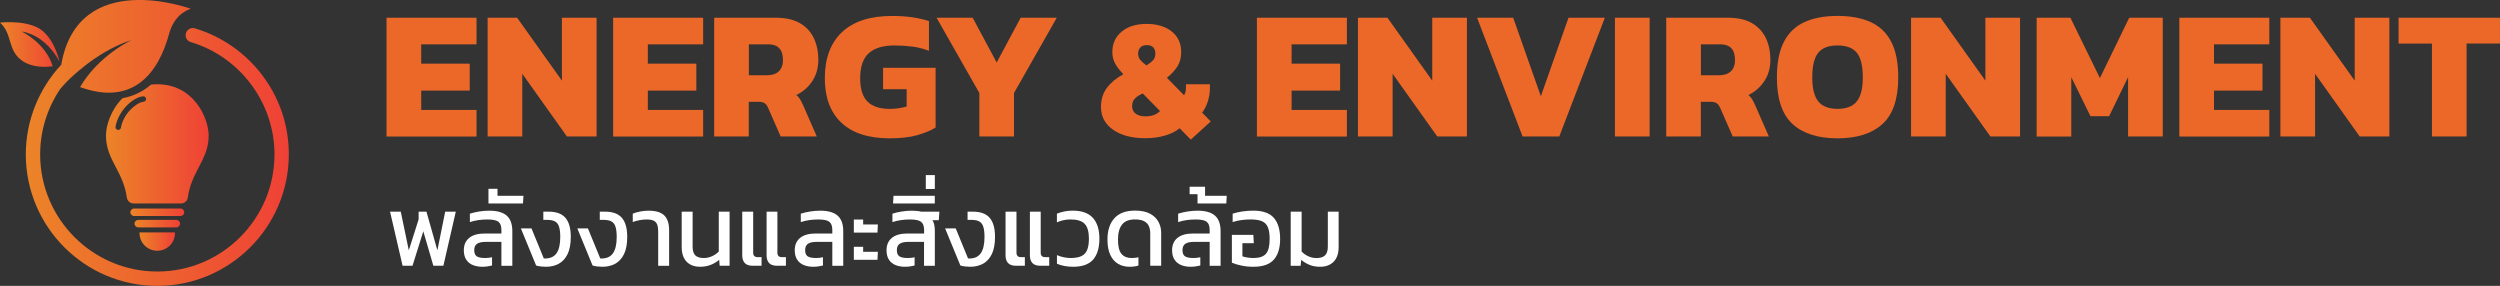
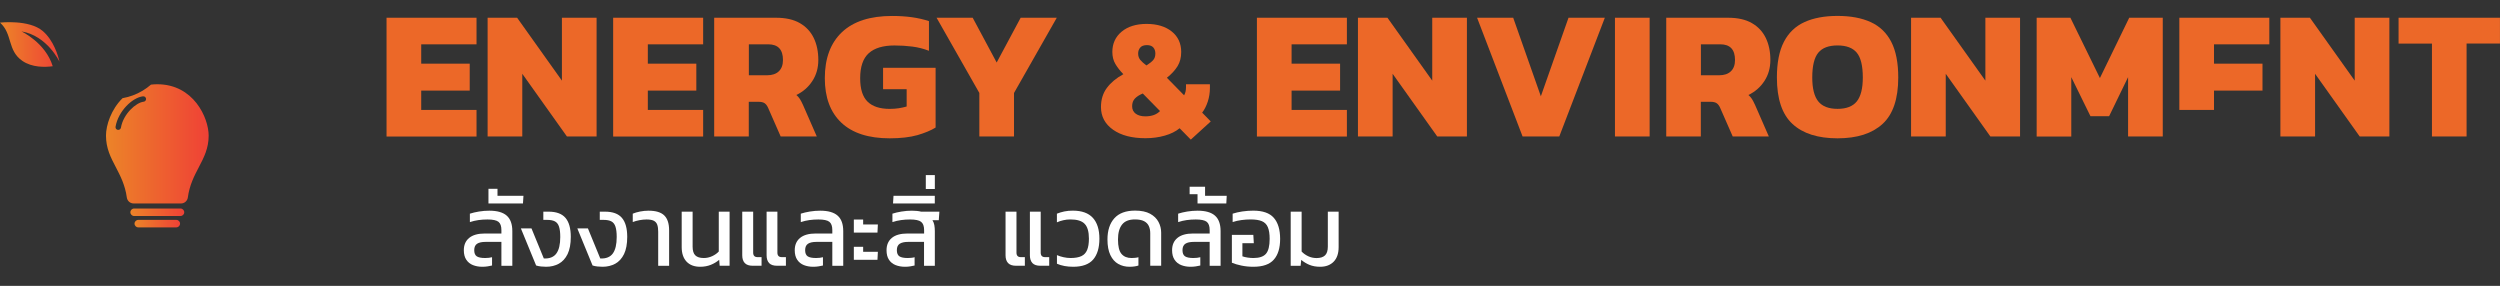
<svg xmlns="http://www.w3.org/2000/svg" version="1.1" id="Layer_1" x="0px" y="0px" viewBox="0 0 620.11 70.91" style="enable-background:new 0 0 620.11 70.91;" xml:space="preserve">
  <rect x="0" y="0" width="620.11" height="70.91" fill="#333333" stroke="none" />
  <style type="text/css">
	.st0{fill:#EC6828;}
	.st1{fill:#FFFFFF;}
	.st2{fill:url(#SVGID_1_);}
	.st3{fill:url(#SVGID_00000111160334885324347230000011729394153150599602_);}
	.st4{fill:url(#SVGID_00000173123026847816181540000015063595528969882536_);}
	.st5{fill:url(#SVGID_00000026860871583083318900000002760578223223223213_);}
	.st6{fill:url(#XMLID_00000007422893534088267080000002762475116297547402_);}
	.st7{fill:url(#SVGID_00000067211310853521635710000004078772454727350162_);}
</style>
  <g>
    <g>
      <g>
        <path class="st0" d="M95.88,33.86V4.4h22.32v6.59h-13.72v4.8h12.03v6.68h-12.03v4.8h13.72v6.59H95.88z" />
        <path class="st0" d="M120.95,33.86V4.4h7.32L139.38,20V4.4h8.6v29.45h-7.36l-11.07-15.55v15.55H120.95z" />
        <path class="st0" d="M152.09,33.86V4.4h22.32v6.59h-13.72v4.8h12.03v6.68h-12.03v4.8h13.72v6.59H152.09z" />
        <path class="st0" d="M177.15,33.86V4.4h15.32c2.41,0,4.38,0.44,5.92,1.33c1.54,0.88,2.69,2.11,3.45,3.68     c0.76,1.57,1.14,3.39,1.14,5.46c0,1.98-0.5,3.73-1.49,5.24c-0.99,1.51-2.31,2.66-3.96,3.45c0.33,0.27,0.62,0.6,0.87,0.98     c0.24,0.38,0.52,0.91,0.82,1.58l3.38,7.73h-8.96l-3.11-7.09c-0.24-0.55-0.54-0.94-0.89-1.17c-0.35-0.23-0.85-0.34-1.49-0.34     h-2.42v8.6H177.15z M185.75,18.67h4.53c1.25,0,2.22-0.33,2.9-0.98c0.69-0.66,1.03-1.59,1.03-2.81c0-2.59-1.22-3.89-3.66-3.89     h-4.8V18.67z" />
        <path class="st0" d="M220.69,34.31c-5.24,0-9.24-1.29-11.98-3.86c-2.74-2.58-4.12-6.26-4.12-11.04c0-4.94,1.42-8.75,4.25-11.43     c2.84-2.68,6.98-4.02,12.44-4.02c1.83,0,3.48,0.11,4.96,0.32c1.48,0.21,2.87,0.53,4.18,0.96v7.36c-1.34-0.52-2.73-0.87-4.16-1.05     c-1.43-0.18-2.9-0.27-4.39-0.27c-2.84,0-4.96,0.64-6.38,1.92c-1.42,1.28-2.13,3.35-2.13,6.22c0,2.68,0.62,4.62,1.85,5.81     c1.23,1.19,3.06,1.78,5.47,1.78c0.79,0,1.54-0.05,2.24-0.16c0.7-0.11,1.36-0.25,1.97-0.43v-4.3h-5.85v-5.3h13.03v14.82     c-1.13,0.7-2.63,1.33-4.5,1.88C225.7,34.04,223.4,34.31,220.69,34.31z" />
        <path class="st0" d="M242.92,33.86V23.06L232.31,4.4h8.96l5.95,11.11l5.95-11.11h8.96l-10.61,18.66v10.79H242.92z" />
        <path class="st0" d="M295.37,34.63l-2.77-2.82c-0.97,0.8-2.2,1.41-3.69,1.83c-1.49,0.43-3.09,0.64-4.8,0.64     c-3.36,0-6.03-0.7-8.03-2.11c-1.99-1.41-2.99-3.28-2.99-5.61c0-1.85,0.48-3.43,1.45-4.74c0.97-1.31,2.33-2.45,4.1-3.42     c-0.83-0.85-1.49-1.7-1.98-2.54c-0.5-0.84-0.75-1.83-0.75-2.97c0-2.08,0.77-3.76,2.31-5.04c1.54-1.28,3.6-1.92,6.19-1.92     c2.59,0,4.67,0.63,6.23,1.88c1.56,1.25,2.35,2.95,2.35,5.08c0,1.37-0.3,2.54-0.9,3.52c-0.6,0.98-1.48,1.94-2.65,2.88l4.27,4.35     c0.31-0.54,0.47-1.21,0.47-2.01v-0.73h5.93v0.98c0,1.14-0.18,2.25-0.53,3.33c-0.36,1.08-0.82,1.99-1.39,2.73l2.13,2.18     L295.37,34.63z M284.1,28.86c1.59,0,2.8-0.44,3.63-1.32l-4.27-4.35c-0.88,0.37-1.54,0.8-1.98,1.28     c-0.44,0.48-0.66,1.11-0.66,1.88c0,0.8,0.3,1.42,0.9,1.86C282.31,28.64,283.1,28.86,284.1,28.86z M284.36,16.23     c0.74-0.46,1.29-0.89,1.66-1.3c0.37-0.41,0.56-0.96,0.56-1.64c0-0.63-0.17-1.13-0.51-1.52c-0.34-0.38-0.87-0.58-1.58-0.58     c-0.77,0-1.32,0.21-1.67,0.62c-0.34,0.41-0.51,0.9-0.51,1.47c0,0.63,0.18,1.15,0.53,1.58C283.2,15.29,283.7,15.74,284.36,16.23z" />
        <path class="st0" d="M311.77,33.86V4.4h22.32v6.59h-13.72v4.8h12.03v6.68h-12.03v4.8h13.72v6.59H311.77z" />
        <path class="st0" d="M336.83,33.86V4.4h7.32L355.26,20V4.4h8.6v29.45h-7.36l-11.07-15.55v15.55H336.83z" />
        <path class="st0" d="M377.67,33.86L366.38,4.4h8.96l6.86,19.48l6.86-19.48h9.01l-11.3,29.45H377.67z" />
        <path class="st0" d="M400.58,33.86V4.4h8.6v29.45H400.58z" />
        <path class="st0" d="M413.3,33.86V4.4h15.32c2.41,0,4.38,0.44,5.92,1.33c1.54,0.88,2.69,2.11,3.45,3.68     c0.76,1.57,1.14,3.39,1.14,5.46c0,1.98-0.5,3.73-1.49,5.24c-0.99,1.51-2.31,2.66-3.96,3.45c0.33,0.27,0.62,0.6,0.87,0.98     c0.24,0.38,0.52,0.91,0.82,1.58l3.38,7.73h-8.96l-3.11-7.09c-0.24-0.55-0.54-0.94-0.89-1.17c-0.35-0.23-0.85-0.34-1.49-0.34     h-2.42v8.6H413.3z M421.9,18.67h4.53c1.25,0,2.22-0.33,2.9-0.98c0.69-0.66,1.03-1.59,1.03-2.81c0-2.59-1.22-3.89-3.66-3.89h-4.8     V18.67z" />
        <path class="st0" d="M455.79,34.31c-4.88,0-8.61-1.19-11.18-3.57c-2.58-2.38-3.86-6.22-3.86-11.52c0-3.66,0.58-6.61,1.74-8.85     c1.16-2.24,2.86-3.87,5.1-4.89c2.24-1.02,4.98-1.53,8.21-1.53c3.23,0,5.97,0.51,8.21,1.53c2.24,1.02,3.94,2.65,5.1,4.89     c1.16,2.24,1.74,5.19,1.74,8.85c0,5.3-1.3,9.15-3.89,11.52C464.35,33.13,460.63,34.31,455.79,34.31z M455.79,27     c2.2,0,3.79-0.62,4.78-1.85c0.99-1.24,1.49-3.21,1.49-5.92c0-2.9-0.5-4.95-1.49-6.15c-0.99-1.2-2.58-1.81-4.78-1.81     s-3.79,0.6-4.78,1.81c-0.99,1.21-1.49,3.25-1.49,6.15c0,2.71,0.5,4.69,1.49,5.92C452,26.38,453.59,27,455.79,27z" />
        <path class="st0" d="M474.03,33.86V4.4h7.32L492.46,20V4.4h8.6v29.45h-7.36l-11.07-15.55v15.55H474.03z" />
        <path class="st0" d="M505.18,33.86V4.4h8.37l7.32,14.96l7.27-14.96h8.32v29.45h-8.6V19.13l-4.71,9.7h-4.62l-4.76-9.7v14.73     H505.18z" />
-         <path class="st0" d="M540.57,33.86V4.4h22.32v6.59h-13.72v4.8h12.03v6.68h-12.03v4.8h13.72v6.59H540.57z" />
+         <path class="st0" d="M540.57,33.86V4.4h22.32v6.59h-13.72v4.8h12.03v6.68h-12.03v4.8h13.72H540.57z" />
        <path class="st0" d="M565.64,33.86V4.4h7.32L584.07,20V4.4h8.6v29.45h-7.36l-11.07-15.55v15.55H565.64z" />
        <path class="st0" d="M603.23,33.86V10.81h-8.28V4.4h25.15v6.4h-8.28v23.05H603.23z" />
      </g>
    </g>
    <g>
-       <path class="st1" d="M99.86,65.92L96.75,52.5h2.66l1.99,9.59l2.44-7.68V52.5h1.94l2.71,9.59l1.94-9.59h2.63l-3.08,13.42h-2.49    L105,57.37l-2.68,8.55H99.86z" />
      <path class="st1" d="M119.62,66.17c-0.84,0-1.61-0.14-2.3-0.41s-1.24-0.71-1.65-1.32c-0.41-0.6-0.62-1.4-0.62-2.37    c0-1.31,0.44-2.33,1.33-3.06c0.89-0.73,2.18-1.09,3.89-1.09h4.1v-0.85c0-0.98-0.24-1.66-0.73-2.05s-1.4-0.58-2.72-0.58    c-0.78,0-1.53,0.05-2.25,0.15c-0.72,0.1-1.43,0.27-2.12,0.5V53c0.65-0.21,1.4-0.39,2.25-0.53c0.85-0.14,1.71-0.21,2.57-0.21    c1.95,0,3.4,0.41,4.32,1.23c0.93,0.82,1.39,2.1,1.39,3.84v8.6h-2.71V60h-3.93c-0.93,0-1.63,0.15-2.1,0.46s-0.71,0.84-0.71,1.6    c0,0.73,0.21,1.24,0.63,1.52c0.42,0.28,1.11,0.42,2.08,0.42c0.66,0,1.23-0.07,1.71-0.2v2.06c-0.31,0.08-0.68,0.15-1.09,0.21    C120.55,66.14,120.1,66.17,119.62,66.17z" />
      <path class="st1" d="M121.16,50.46v-3.63h2.24v1.74h6.44l-0.12,1.89H121.16z" />
      <path class="st1" d="M135.47,66.17c-0.38,0-0.8-0.02-1.27-0.07c-0.46-0.05-0.87-0.13-1.22-0.25l-3.78-9.2h2.63l3.06,7.46    c1.42,0.07,2.46-0.34,3.11-1.23c0.65-0.89,0.97-2.25,0.97-4.09c0-1.08-0.1-1.93-0.3-2.55c-0.2-0.62-0.53-1.06-1.01-1.32    s-1.12-0.38-1.95-0.38h-0.94V52.5h1.29c1.92,0,3.32,0.51,4.2,1.54c0.88,1.03,1.32,2.6,1.32,4.72c0,1.76-0.27,3.18-0.79,4.26    c-0.53,1.09-1.26,1.88-2.17,2.39C137.7,65.91,136.65,66.17,135.47,66.17z" />
      <path class="st1" d="M149.47,66.17c-0.38,0-0.8-0.02-1.27-0.07c-0.46-0.05-0.87-0.13-1.22-0.25l-3.78-9.2h2.63l3.06,7.46    c1.42,0.07,2.46-0.34,3.11-1.23c0.65-0.89,0.97-2.25,0.97-4.09c0-1.08-0.1-1.93-0.3-2.55c-0.2-0.62-0.53-1.06-1.01-1.32    s-1.12-0.38-1.95-0.38h-0.94V52.5h1.29c1.92,0,3.32,0.51,4.2,1.54c0.88,1.03,1.32,2.6,1.32,4.72c0,1.76-0.27,3.18-0.79,4.26    c-0.53,1.09-1.26,1.88-2.17,2.39C151.69,65.91,150.64,66.17,149.47,66.17z" />
      <path class="st1" d="M163.26,65.92v-8.45c0-0.68-0.07-1.24-0.22-1.69c-0.15-0.45-0.43-0.78-0.84-1.01    c-0.41-0.22-1.03-0.33-1.84-0.33c-0.53,0-1.11,0.06-1.73,0.17c-0.62,0.12-1.18,0.27-1.68,0.47V53c0.5-0.21,1.1-0.39,1.8-0.53    c0.7-0.14,1.41-0.21,2.12-0.21c1.79,0,3.09,0.39,3.89,1.17c0.8,0.78,1.21,2.01,1.21,3.7v8.8H163.26z" />
      <path class="st1" d="M173.67,66.17c-1.44,0-2.56-0.42-3.37-1.27c-0.8-0.85-1.21-2.05-1.21-3.6v-8.8h2.71v8.67    c0,1.01,0.22,1.74,0.67,2.17c0.45,0.44,1.14,0.66,2.09,0.66c0.73,0,1.42-0.15,2.09-0.46s1.21-0.69,1.64-1.16V52.5h2.68v13.42    h-2.46l-0.12-1.47c-0.61,0.51-1.3,0.93-2.08,1.24S174.67,66.17,173.67,66.17z" />
      <path class="st1" d="M186.72,65.92c-0.9,0-1.55-0.22-1.98-0.67c-0.42-0.45-0.63-1.08-0.63-1.91V52.5h2.71v10.16    c0,0.75,0.36,1.12,1.09,1.12h0.99v2.14H186.72z M192.76,65.92c-0.91,0-1.57-0.22-1.99-0.67c-0.41-0.45-0.62-1.08-0.62-1.91V52.5    h2.68v10.16c0,0.75,0.36,1.12,1.09,1.12h1.02v2.14H192.76z" />
      <path class="st1" d="M201.7,66.17c-0.84,0-1.61-0.14-2.3-0.41s-1.24-0.71-1.65-1.32c-0.41-0.6-0.62-1.4-0.62-2.37    c0-1.31,0.44-2.33,1.33-3.06c0.89-0.73,2.18-1.09,3.89-1.09h4.1v-0.85c0-0.98-0.24-1.66-0.73-2.05s-1.4-0.58-2.72-0.58    c-0.78,0-1.53,0.05-2.25,0.15c-0.72,0.1-1.43,0.27-2.12,0.5V53c0.65-0.21,1.4-0.39,2.25-0.53c0.85-0.14,1.71-0.21,2.57-0.21    c1.95,0,3.4,0.41,4.32,1.23c0.93,0.82,1.39,2.1,1.39,3.84v8.6h-2.71V60h-3.93c-0.93,0-1.63,0.15-2.1,0.46s-0.71,0.84-0.71,1.6    c0,0.73,0.21,1.24,0.63,1.52c0.42,0.28,1.11,0.42,2.08,0.42c0.66,0,1.23-0.07,1.71-0.2v2.06c-0.31,0.08-0.68,0.15-1.09,0.21    C202.63,66.14,202.18,66.17,201.7,66.17z" />
      <path class="st1" d="M211.79,57.69v-3.23h2.31v1.22h3.65l-0.1,2.01H211.79z M211.79,64.45v-3.23h2.31v1.24h3.65l-0.1,1.99H211.79z    " />
      <path class="st1" d="M224.47,66.17c-0.84,0-1.62-0.14-2.31-0.41s-1.25-0.71-1.65-1.32c-0.41-0.6-0.61-1.4-0.61-2.37    c0-1.31,0.44-2.33,1.32-3.06c0.88-0.73,2.18-1.09,3.9-1.09h4.1v-0.85c0-0.98-0.25-1.66-0.75-2.05s-1.41-0.58-2.73-0.58    c-0.76,0-1.51,0.05-2.24,0.15c-0.73,0.1-1.44,0.27-2.14,0.5V53c0.65-0.21,1.4-0.39,2.26-0.53c0.86-0.14,1.72-0.21,2.58-0.21    c0.43,0,0.84,0.02,1.23,0.06c0.39,0.04,0.75,0.1,1.08,0.19h4.5l-0.15,2.11h-1.57c0.23,0.36,0.39,0.77,0.47,1.23    c0.08,0.46,0.12,0.95,0.12,1.48v8.6h-2.68V60h-3.95c-0.91,0-1.6,0.15-2.08,0.46s-0.71,0.84-0.71,1.6c0,0.73,0.21,1.24,0.63,1.52    c0.42,0.28,1.11,0.42,2.08,0.42c0.3,0,0.6-0.02,0.91-0.05s0.57-0.08,0.78-0.15v2.06c-0.3,0.08-0.65,0.15-1.07,0.21    C225.4,66.14,224.95,66.17,224.47,66.17z" />
      <path class="st1" d="M221.51,50.46l0.12-1.89h10.24v1.89H221.51z" />
      <path class="st1" d="M229.64,46.88v-3.45h2.24v3.45H229.64z" />
-       <path class="st1" d="M240.7,66.17c-0.38,0-0.8-0.02-1.27-0.07c-0.46-0.05-0.87-0.13-1.22-0.25l-3.78-9.2h2.63l3.06,7.46    c1.42,0.07,2.46-0.34,3.11-1.23c0.65-0.89,0.97-2.25,0.97-4.09c0-1.08-0.1-1.93-0.3-2.55c-0.2-0.62-0.53-1.06-1.01-1.32    s-1.12-0.38-1.95-0.38H240V52.5h1.29c1.92,0,3.32,0.51,4.2,1.54c0.88,1.03,1.32,2.6,1.32,4.72c0,1.76-0.27,3.18-0.79,4.26    c-0.53,1.09-1.26,1.88-2.17,2.39C242.92,65.91,241.87,66.17,240.7,66.17z" />
      <path class="st1" d="M252.03,65.92c-0.9,0-1.55-0.22-1.98-0.67c-0.42-0.45-0.63-1.08-0.63-1.91V52.5h2.71v10.16    c0,0.75,0.36,1.12,1.09,1.12h0.99v2.14H252.03z M258.07,65.92c-0.91,0-1.57-0.22-1.99-0.67c-0.41-0.45-0.62-1.08-0.62-1.91V52.5    h2.68v10.16c0,0.75,0.36,1.12,1.09,1.12h1.02v2.14H258.07z" />
      <path class="st1" d="M266.2,66.17c-1.54,0-2.88-0.25-4.03-0.75v-2.14c0.5,0.22,1.04,0.39,1.63,0.52c0.59,0.13,1.17,0.2,1.75,0.2    c1.13,0,2.02-0.16,2.68-0.47s1.14-0.82,1.43-1.53c0.29-0.7,0.44-1.64,0.44-2.8c0-1.72-0.35-2.95-1.06-3.68    c-0.7-0.73-1.88-1.09-3.52-1.09c-0.6,0-1.18,0.06-1.74,0.19c-0.56,0.12-1.1,0.3-1.62,0.53V53c0.56-0.23,1.17-0.41,1.83-0.55    s1.36-0.2,2.12-0.2c2.22,0,3.87,0.59,4.96,1.78c1.08,1.18,1.63,2.91,1.63,5.18c0,2.25-0.52,3.98-1.55,5.17    C270.12,65.57,268.46,66.17,266.2,66.17z" />
      <path class="st1" d="M280.19,66.17c-1.04,0-1.98-0.23-2.81-0.7s-1.48-1.2-1.96-2.2c-0.48-1-0.72-2.29-0.72-3.87    c0-2.24,0.57-3.99,1.71-5.26c1.14-1.27,2.86-1.9,5.14-1.9c1.54,0,2.78,0.26,3.73,0.78s1.64,1.2,2.08,2.03    c0.44,0.83,0.66,1.71,0.66,2.66v8.2h-2.71v-8.08c0-0.66-0.12-1.25-0.35-1.76c-0.23-0.51-0.63-0.92-1.18-1.21    c-0.56-0.29-1.31-0.43-2.27-0.43c-1.46,0-2.52,0.42-3.19,1.27c-0.67,0.84-1.01,2.08-1.01,3.7c0,1.71,0.29,2.9,0.87,3.58    c0.58,0.68,1.41,1.02,2.49,1.02c0.31,0,0.62-0.02,0.93-0.05s0.57-0.08,0.78-0.15v2.06c-0.28,0.1-0.6,0.17-0.94,0.22    C281.08,66.14,280.67,66.17,280.19,66.17z" />
      <path class="st1" d="M295.3,66.17c-0.84,0-1.61-0.14-2.3-0.41s-1.24-0.71-1.65-1.32c-0.41-0.6-0.62-1.4-0.62-2.37    c0-1.31,0.44-2.33,1.33-3.06c0.89-0.73,2.18-1.09,3.89-1.09h4.1v-0.85c0-0.98-0.24-1.66-0.73-2.05s-1.4-0.58-2.72-0.58    c-0.78,0-1.53,0.05-2.25,0.15c-0.72,0.1-1.43,0.27-2.12,0.5V53c0.65-0.21,1.4-0.39,2.25-0.53c0.85-0.14,1.71-0.21,2.57-0.21    c1.95,0,3.4,0.41,4.32,1.23c0.93,0.82,1.39,2.1,1.39,3.84v8.6h-2.71V60h-3.93c-0.93,0-1.63,0.15-2.1,0.46s-0.71,0.84-0.71,1.6    c0,0.73,0.21,1.24,0.63,1.52c0.42,0.28,1.11,0.42,2.08,0.42c0.66,0,1.23-0.07,1.71-0.2v2.06c-0.31,0.08-0.68,0.15-1.09,0.21    C296.22,66.14,295.78,66.17,295.3,66.17z" />
      <path class="st1" d="M297.04,50.46v-2.29h-1.96v-1.86h3.83v2.26h5.37l-0.1,1.89H297.04z" />
      <path class="st1" d="M310.9,66.17c-1.06,0-2.06-0.1-2.99-0.3c-0.94-0.2-1.72-0.43-2.35-0.7v-6.91h5.32l0.12,2.06h-2.83v3.26    c0.38,0.13,0.82,0.24,1.3,0.31S310.44,64,310.9,64c1.47,0,2.51-0.35,3.12-1.06c0.6-0.7,0.91-1.93,0.91-3.69    c0-1.23-0.15-2.19-0.45-2.9s-0.79-1.2-1.48-1.49c-0.69-0.29-1.62-0.43-2.8-0.43c-0.71,0-1.46,0.05-2.24,0.15    c-0.78,0.1-1.52,0.27-2.21,0.5V53c0.7-0.23,1.5-0.41,2.4-0.55c0.9-0.13,1.81-0.2,2.72-0.2c2.35,0,4.05,0.59,5.09,1.78    c1.04,1.18,1.57,2.93,1.57,5.23c0,2.25-0.52,3.97-1.57,5.14C314.93,65.58,313.24,66.17,310.9,66.17z" />
      <path class="st1" d="M327.46,66.17c-1.01,0-1.89-0.16-2.65-0.47c-0.75-0.31-1.44-0.73-2.05-1.24l-0.15,1.47h-2.46V52.5h2.71v9.89    c0.43,0.46,0.97,0.85,1.62,1.16c0.65,0.31,1.34,0.46,2.09,0.46c0.93,0,1.62-0.22,2.09-0.66c0.46-0.44,0.7-1.16,0.7-2.17V52.5h2.68    v8.8c0,1.56-0.41,2.76-1.22,3.6C330,65.74,328.88,66.17,327.46,66.17z" />
    </g>
    <g>
      <g>
        <linearGradient id="SVGID_1_" gradientUnits="userSpaceOnUse" x1="32.34" y1="52.65" x2="45.697" y2="52.65">
          <stop offset="0" style="stop-color:#EC8428" />
          <stop offset="1" style="stop-color:#EF4136" />
        </linearGradient>
        <path class="st2" d="M44.77,51.72h-11.5c-0.51,0-0.93,0.42-0.93,0.93c0,0.51,0.42,0.93,0.93,0.93h11.5     c0.51,0,0.93-0.42,0.93-0.93C45.7,52.14,45.28,51.72,44.77,51.72z" />
        <linearGradient id="SVGID_00000007419820746374522610000011676380509158499759_" gradientUnits="userSpaceOnUse" x1="33.376" y1="55.466" x2="44.661" y2="55.466">
          <stop offset="0" style="stop-color:#EC8428" />
          <stop offset="1" style="stop-color:#EF4136" />
        </linearGradient>
        <path style="fill:url(#SVGID_00000007419820746374522610000011676380509158499759_);" d="M43.73,54.54h-9.43     c-0.51,0-0.93,0.42-0.93,0.93c0,0.51,0.42,0.93,0.93,0.93h9.43c0.51,0,0.93-0.42,0.93-0.93C44.66,54.95,44.24,54.54,43.73,54.54z     " />
        <linearGradient id="SVGID_00000082356304798140909900000017576666824348028064_" gradientUnits="userSpaceOnUse" x1="26.293" y1="35.68" x2="51.744" y2="35.68">
          <stop offset="0" style="stop-color:#EC8428" />
          <stop offset="1" style="stop-color:#EF4136" />
        </linearGradient>
        <path style="fill:url(#SVGID_00000082356304798140909900000017576666824348028064_);" d="M39.02,20.9     c-0.54,0-1.07,0.03-1.57,0.09c-0.66,0.57-1.35,1.07-2.08,1.51c-1.53,0.92-3.19,1.54-4.97,1.85c-2.84,2.8-4.11,6.7-4.11,9.28     c0,3.17,1.17,5.42,2.42,7.8c1.14,2.19,2.32,4.45,2.75,7.57c0.11,0.84,0.84,1.47,1.69,1.47H44.9c0.85,0,1.57-0.63,1.69-1.47     c0.42-3.11,1.6-5.38,2.75-7.57c1.24-2.38,2.42-4.63,2.42-7.8C51.74,29.19,48.01,20.9,39.02,20.9z M35.63,25.23     c-1.86,0.2-5.04,2.99-5.63,6.43c-0.06,0.33-0.34,0.56-0.67,0.56c-0.04,0-0.08,0-0.12-0.01c-0.37-0.06-0.61-0.41-0.55-0.78     c0.68-3.9,4.22-7.26,6.82-7.54c0.37-0.04,0.7,0.23,0.75,0.6C36.27,24.86,36,25.19,35.63,25.23z" />
        <linearGradient id="SVGID_00000016041966030391137900000006411275413396315296_" gradientUnits="userSpaceOnUse" x1="34.614" y1="59.93" x2="43.423" y2="59.93">
          <stop offset="0" style="stop-color:#EC8428" />
          <stop offset="1" style="stop-color:#EF4136" />
        </linearGradient>
-         <path style="fill:url(#SVGID_00000016041966030391137900000006411275413396315296_);" d="M34.61,57.8c0,1.22,0.49,2.32,1.29,3.11     c0.8,0.8,1.9,1.29,3.11,1.29c2.43,0,4.4-1.97,4.4-4.4v-0.15h-8.81V57.8z" />
      </g>
      <linearGradient id="XMLID_00000101096894935791558040000007288767181748818348_" gradientUnits="userSpaceOnUse" x1="0" y1="11.036" x2="14.767" y2="11.036">
        <stop offset="0" style="stop-color:#EC8428" />
        <stop offset="1" style="stop-color:#EF4136" />
      </linearGradient>
      <path id="XMLID_00000063632430243578934850000017767273782856358300_" style="fill:url(#XMLID_00000101096894935791558040000007288767181748818348_);" d="    M13.08,16.43c-1.79-5.86-7.76-8.64-7.76-8.64c6.41,1.05,9.44,7.53,9.44,7.53C14.4,13.74,13.29,10,10.61,7.7    C7.2,4.78,0,5.61,0,5.61c3.16,2.78,1.78,6.92,5.56,9.5C7.97,16.76,11.12,16.69,13.08,16.43z" />
      <linearGradient id="SVGID_00000098210554111700761380000006311412437902500504_" gradientUnits="userSpaceOnUse" x1="6.401" y1="35.453" x2="71.635" y2="35.453">
        <stop offset="0" style="stop-color:#EC8428" />
        <stop offset="1" style="stop-color:#EF4136" />
      </linearGradient>
-       <path style="fill:url(#SVGID_00000098210554111700761380000006311412437902500504_);" d="M65.03,18.62    C60.86,13.1,54.92,8.99,48.33,7.03c-0.94-0.28-1.93,0.26-2.21,1.2c-0.28,0.94,0.26,1.93,1.2,2.21    c12.23,3.64,20.77,15.09,20.77,27.85c0,16.02-13.04,29.06-29.06,29.06S9.96,54.31,9.96,38.29c0-5.89,1.8-11.47,4.92-16.14    c0.43-0.52,0.87-1.02,1.34-1.51c0.19-0.27,7.51-7.92,16.44-10.71c0,0-8.11,3.69-12.8,11.67c17.44,6.35,21.34-10.83,22.23-13.7    c1.51-4.86,5.27-5.71,5.27-5.71S19.41-8.15,15.19,16.05C9.7,21.96,6.4,29.84,6.4,38.29c0,17.98,14.63,32.62,32.62,32.62    c17.98,0,32.62-14.63,32.62-32.62C71.64,31.12,69.35,24.32,65.03,18.62z" />
    </g>
  </g>
</svg>